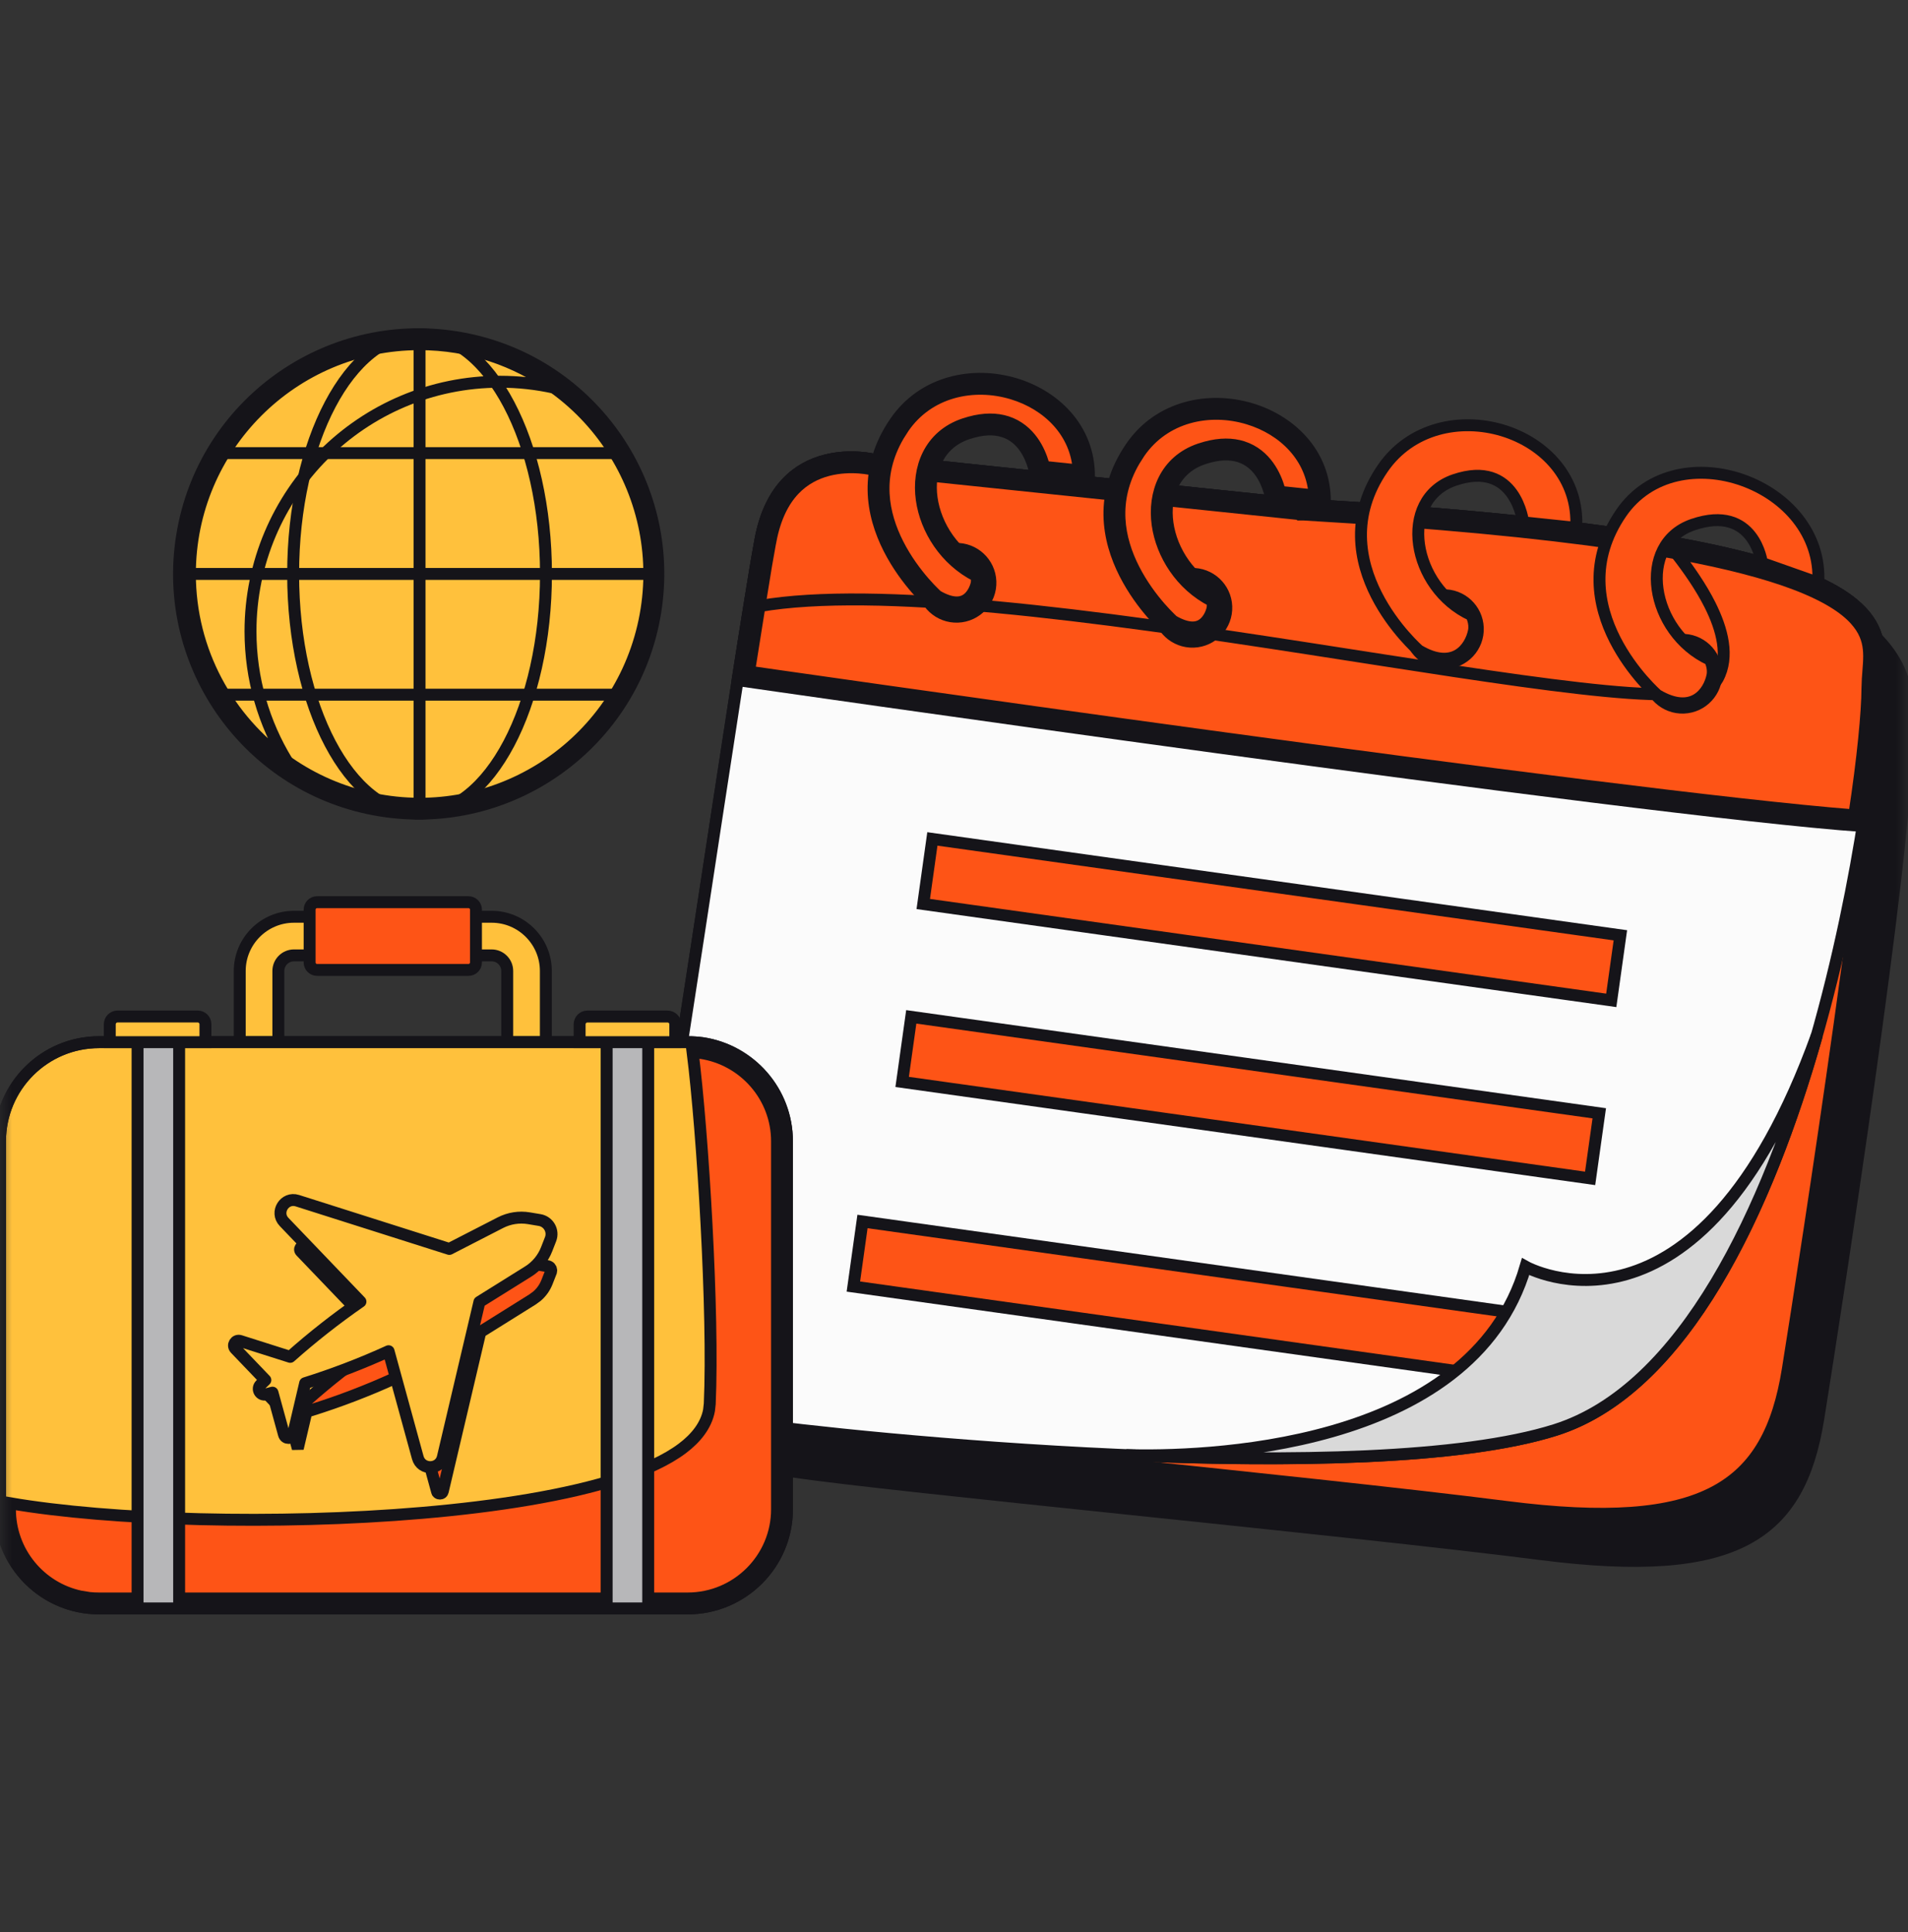
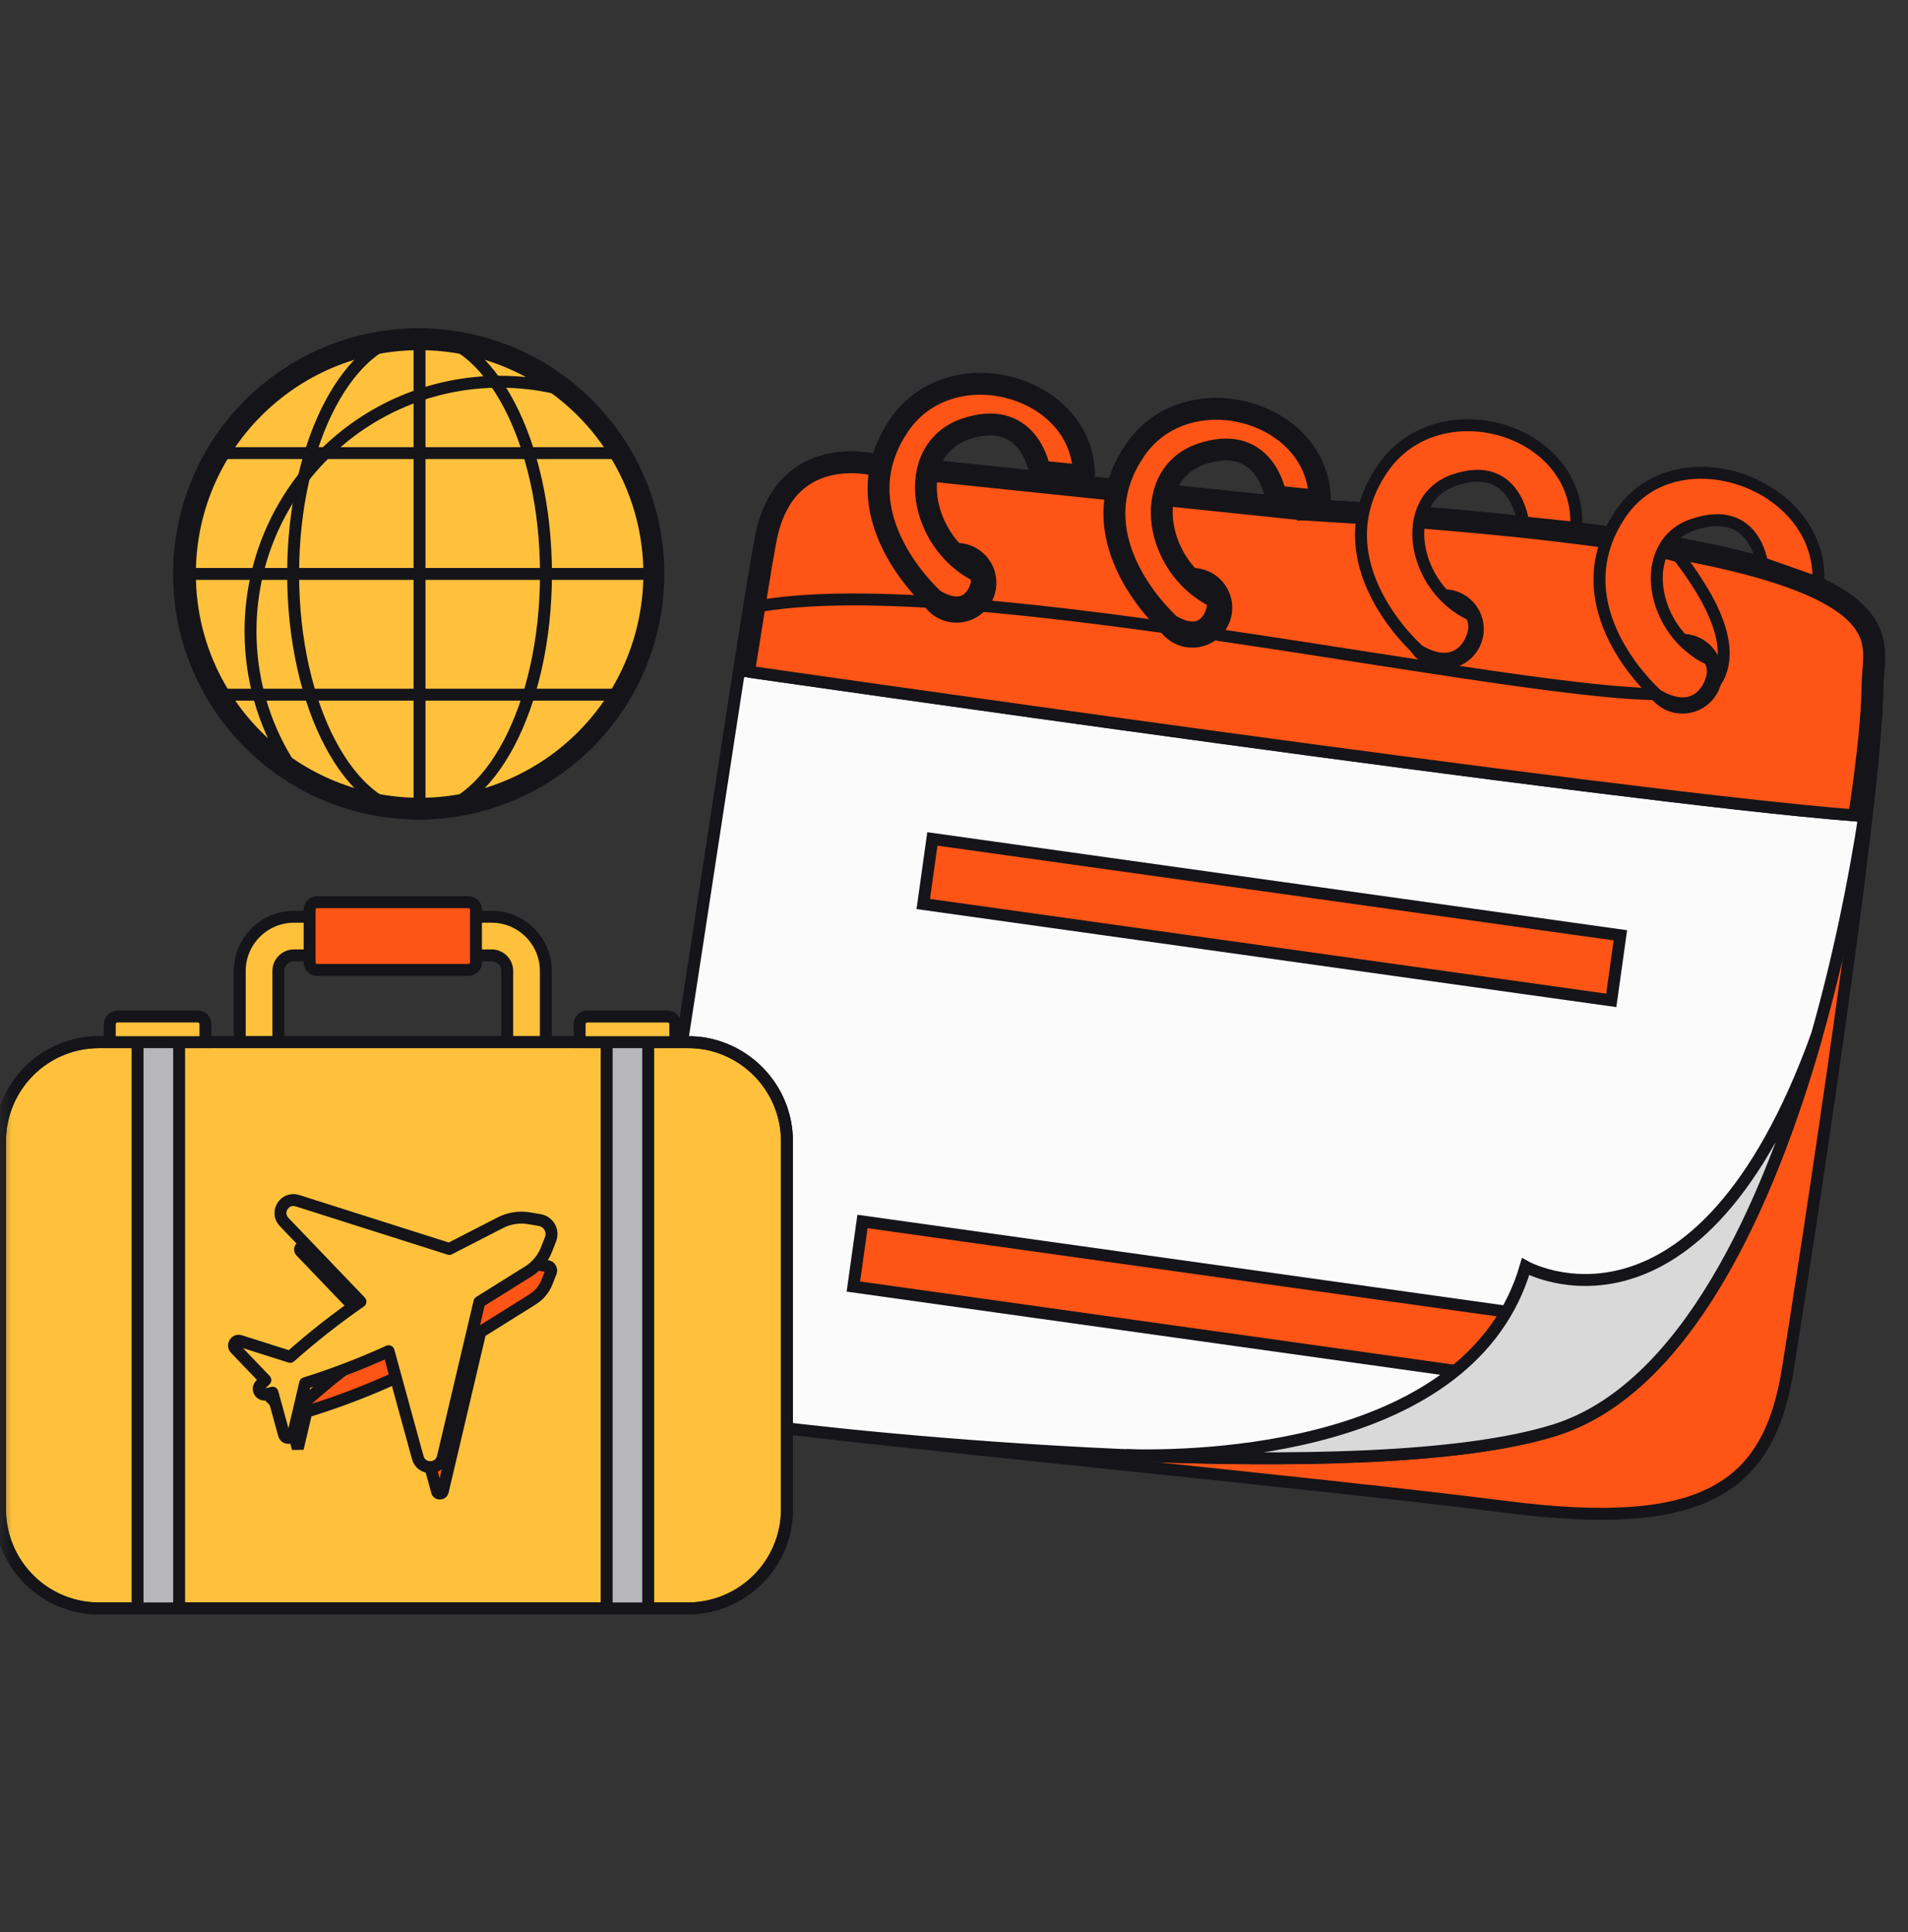
<svg xmlns="http://www.w3.org/2000/svg" width="80" height="81" viewBox="0 0 80 81" fill="none">
  <rect x="0" y="0" width="80" height="81" fill="#333333" stroke="none" />
  <g clip-path="url(#clip0_1362_22175)">
    <mask id="mask0_1362_22175" style="mask-type:luminance" maskUnits="userSpaceOnUse" x="0" y="0" width="80" height="81">
      <path d="M80 0.31H0V80.31H80V0.31Z" fill="white" />
    </mask>
    <g mask="url(#mask0_1362_22175)">
      <path d="M8.222 21.849C9.445 16.674 14.632 13.469 19.808 14.692C24.983 15.914 28.187 21.099 26.966 26.275C25.744 31.451 20.558 34.657 15.382 33.435C10.206 32.213 7 27.025 8.222 21.849Z" fill="#FFC13C" stroke="#151419" stroke-width="0.5" />
      <path d="M17.593 14.429C19.694 14.429 21.64 15.105 23.224 16.249C22.497 16.088 21.741 16.003 20.965 16.003C15.188 16.003 10.504 20.687 10.503 26.465C10.503 28.464 11.065 30.332 12.036 31.919C9.572 30.175 7.963 27.306 7.962 24.06C7.962 18.742 12.275 14.429 17.593 14.429Z" fill="#FFC13C" stroke="#151419" stroke-width="0.5" />
      <path d="M17.592 34.106C20.519 34.106 22.892 29.608 22.892 24.059C22.892 18.511 20.519 14.013 17.592 14.013C14.665 14.013 12.291 18.511 12.291 24.059C12.291 29.608 14.665 34.106 17.592 34.106Z" stroke="#151419" stroke-width="0.5" stroke-miterlimit="10" stroke-linejoin="round" />
      <path d="M7.545 24.06H27.639" stroke="#151419" stroke-width="0.5" stroke-miterlimit="10" stroke-linejoin="round" />
      <path d="M9.03 18.995H26.197" stroke="#151419" stroke-width="0.5" stroke-miterlimit="10" stroke-linejoin="round" />
      <path d="M8.919 29.122H26.198" stroke="#151419" stroke-width="0.5" stroke-miterlimit="10" stroke-linejoin="round" />
      <path d="M17.591 14.011V34.104" stroke="#151419" stroke-width="0.5" stroke-miterlimit="10" stroke-linejoin="round" />
      <path d="M27.472 25.669C28.36 20.192 24.641 15.031 19.164 14.143C13.687 13.254 8.527 16.973 7.638 22.45C6.749 27.927 10.468 33.088 15.945 33.977C21.422 34.865 26.583 31.146 27.472 25.669Z" stroke="#151419" stroke-width="0.5" stroke-miterlimit="10" stroke-linejoin="round" />
-       <path d="M56.175 21.452L38.458 19.603C38.458 19.603 34.539 18.589 33.734 22.886C32.927 27.183 27.276 52.978 26.488 56.381C25.901 58.914 29.172 61.07 33.268 61.69C37.364 62.309 56.438 64.106 64.622 65.153C72.808 66.199 75.453 64.354 76.237 59.476C77.021 54.597 79.912 35.808 79.933 31.37C79.944 28.919 82.413 22.976 56.175 21.452Z" fill="#151419" stroke="#151419" stroke-width="0.5" stroke-miterlimit="10" />
      <path d="M54.678 21.157L36.686 19.28C36.686 19.28 32.708 18.249 31.889 22.613C31.07 26.976 27.441 52.048 26.64 55.502C26.043 58.075 27.167 59.027 31.327 59.657C35.487 60.287 54.856 62.112 63.166 63.174C71.477 64.237 74.164 62.362 74.96 57.41C75.756 52.456 78.693 33.376 78.714 28.869C78.726 26.379 81.322 22.704 54.678 21.157Z" fill="#FE5416" stroke="#151419" stroke-width="0.5" stroke-miterlimit="10" />
      <path d="M54.678 21.157L36.686 19.28C36.686 19.28 32.708 18.249 31.889 22.613C31.07 26.976 27.441 52.048 26.64 55.502C26.043 58.075 27.167 59.027 31.327 59.657C35.487 60.287 57.22 62.471 65.21 59.946C75.288 56.761 78.693 33.376 78.714 28.869C78.726 26.379 81.322 22.704 54.678 21.157Z" fill="#FBFBFB" stroke="#151419" stroke-width="0.5" stroke-miterlimit="10" />
-       <path d="M36.025 19.599C36.202 19.612 36.347 19.634 36.445 19.652C36.494 19.66 36.532 19.669 36.556 19.674C36.568 19.677 36.577 19.678 36.582 19.679H36.585L36.616 19.689L36.647 19.692L54.634 21.567V21.569H54.653C60.245 21.894 64.538 22.313 67.834 22.793L69.185 23.003C71.913 23.453 73.848 23.947 75.215 24.459C76.585 24.973 77.358 25.494 77.793 25.978C78.539 26.808 78.371 27.557 78.314 28.465L78.299 28.865C78.294 29.839 78.118 31.754 77.747 34.181C72.788 33.795 61.347 32.311 51.012 30.903C45.71 30.181 40.703 29.479 37.023 28.958C35.183 28.698 33.674 28.483 32.625 28.333C32.101 28.258 31.692 28.199 31.414 28.159C31.412 28.159 31.409 28.158 31.406 28.157L31.891 25.115C31.975 24.581 32.053 24.104 32.122 23.698L32.301 22.69L32.303 22.689C32.495 21.663 32.865 20.985 33.289 20.535C33.714 20.085 34.216 19.838 34.704 19.71C35.195 19.581 35.67 19.573 36.025 19.599Z" fill="#FE5416" stroke="#151419" stroke-width="0.5" />
+       <path d="M36.025 19.599C36.202 19.612 36.347 19.634 36.445 19.652C36.494 19.66 36.532 19.669 36.556 19.674C36.568 19.677 36.577 19.678 36.582 19.679H36.585L36.616 19.689L36.647 19.692L54.634 21.567V21.569H54.653C60.245 21.894 64.538 22.313 67.834 22.793L69.185 23.003C76.585 24.973 77.358 25.494 77.793 25.978C78.539 26.808 78.371 27.557 78.314 28.465L78.299 28.865C78.294 29.839 78.118 31.754 77.747 34.181C72.788 33.795 61.347 32.311 51.012 30.903C45.71 30.181 40.703 29.479 37.023 28.958C35.183 28.698 33.674 28.483 32.625 28.333C32.101 28.258 31.692 28.199 31.414 28.159C31.412 28.159 31.409 28.158 31.406 28.157L31.891 25.115C31.975 24.581 32.053 24.104 32.122 23.698L32.301 22.69L32.303 22.689C32.495 21.663 32.865 20.985 33.289 20.535C33.714 20.085 34.216 19.838 34.704 19.71C35.195 19.581 35.67 19.573 36.025 19.599Z" fill="#FE5416" stroke="#151419" stroke-width="0.5" />
      <path d="M70.282 23.195C72.442 23.593 74.039 24.019 75.215 24.46C76.585 24.974 77.358 25.495 77.793 25.979C78.539 26.808 78.371 27.557 78.314 28.466L78.299 28.866C78.294 29.84 78.118 31.754 77.747 34.182C72.788 33.795 61.347 32.312 51.012 30.904C45.71 30.181 40.703 29.48 37.023 28.959C35.183 28.698 33.674 28.484 32.625 28.334C32.101 28.259 31.692 28.2 31.414 28.16C31.412 28.159 31.409 28.158 31.406 28.158C31.566 27.14 31.714 26.212 31.844 25.407C34.282 24.985 37.798 25.079 41.779 25.451C45.905 25.837 50.485 26.513 54.801 27.18C59.111 27.846 63.166 28.504 66.217 28.851C67.741 29.025 69.034 29.124 69.992 29.104C70.469 29.093 70.884 29.054 71.211 28.97C71.477 28.902 71.771 28.785 71.951 28.552L72.021 28.445C72.519 27.523 72.211 26.38 71.696 25.355C71.329 24.624 70.817 23.883 70.282 23.195Z" fill="#FE5416" stroke="#151419" stroke-width="0.5" />
-       <path d="M78.71 28.868C78.705 29.923 78.511 32.013 78.099 34.629C68.606 33.956 30.924 28.511 30.924 28.511V28.506C31.128 27.195 31.317 26.023 31.475 25.049C31.643 23.978 31.786 23.142 31.888 22.612C32.703 18.248 36.685 19.278 36.685 19.278L54.672 21.154C61.07 21.526 65.781 22.021 69.248 22.592C80.219 24.402 78.721 26.976 78.71 28.868Z" stroke="#151419" stroke-width="0.5" stroke-miterlimit="10" />
      <path d="M39.093 35.169L38.711 37.897L67.558 41.937L67.94 39.209L39.093 35.169Z" fill="#FE5416" stroke="#151419" stroke-width="0.5" stroke-miterlimit="10" />
-       <path d="M38.208 42.628L37.826 45.356L66.672 49.399L67.055 46.671L38.208 42.628Z" fill="#FE5416" stroke="#151419" stroke-width="0.5" stroke-miterlimit="10" />
      <path d="M36.163 51.206L35.781 53.934L64.628 57.975L65.01 55.247L36.163 51.206Z" fill="#FE5416" stroke="#151419" stroke-width="0.5" stroke-miterlimit="10" />
      <path d="M63.966 53.1C61.694 60.891 50.19 61.083 47.22 61C54.06 61.289 61.29 61.185 65.211 59.946C70.626 58.234 74.113 50.698 76.184 43.386C71.21 57.162 63.966 53.1 63.966 53.1Z" fill="#D9D9D9" stroke="#151419" stroke-width="0.5" stroke-miterlimit="10" />
      <path d="M41.526 24.377C41.556 25.162 40.944 25.822 40.16 25.852C39.376 25.881 38.716 25.27 38.686 24.485C38.656 23.701 39.269 23.04 40.053 23.011C40.836 22.981 41.496 23.593 41.526 24.377Z" fill="#151419" stroke="#151419" stroke-width="0.5" stroke-miterlimit="10" />
      <path d="M37.881 17.93C38.93 16.402 40.811 16.005 42.445 16.497C43.942 16.949 45.127 18.114 45.231 19.723L43.77 19.57C43.759 19.529 43.752 19.483 43.739 19.437C43.662 19.175 43.527 18.822 43.291 18.494C43.053 18.164 42.706 17.849 42.212 17.69C41.779 17.552 41.269 17.545 40.674 17.707L40.414 17.786C38.97 18.279 38.466 19.64 38.649 20.944C38.825 22.192 39.628 23.475 40.93 24.141C40.931 24.147 40.934 24.152 40.936 24.159C40.949 24.202 40.958 24.248 40.962 24.295L40.956 24.434C40.899 24.713 40.737 25.012 40.495 25.156C40.292 25.278 39.924 25.352 39.289 24.982L39.284 24.977C39.257 24.952 39.217 24.914 39.165 24.863C39.062 24.762 38.914 24.61 38.745 24.416C38.407 24.027 37.985 23.472 37.647 22.804C37.015 21.56 36.681 19.957 37.666 18.268L37.881 17.93Z" fill="#FE5416" stroke="#151419" stroke-width="0.5" />
      <path d="M45.652 20.186L43.426 19.953C43.426 19.953 43.124 17.302 40.548 18.18C38.146 18.999 38.752 22.688 41.256 23.839C41.256 23.839 41.435 24.159 41.363 24.515C41.222 25.218 40.527 26.204 39.048 25.325C39.048 25.325 34.822 21.649 37.538 17.693C39.888 14.271 45.886 16.031 45.652 20.186Z" stroke="#151419" stroke-width="0.5" stroke-miterlimit="10" />
      <path d="M51.416 25.425C51.446 26.211 50.833 26.87 50.05 26.9C49.266 26.93 48.605 26.318 48.575 25.533C48.545 24.748 49.158 24.088 49.942 24.059C50.726 24.03 51.386 24.641 51.416 25.425Z" fill="#151419" stroke="#151419" stroke-width="0.5" stroke-miterlimit="10" />
      <path d="M47.77 18.979C48.819 17.451 50.701 17.054 52.334 17.546C53.831 17.998 55.016 19.163 55.121 20.772L53.661 20.619C53.65 20.578 53.642 20.532 53.628 20.486C53.551 20.224 53.416 19.871 53.18 19.543C52.943 19.213 52.596 18.898 52.101 18.739C51.668 18.601 51.158 18.594 50.563 18.756L50.303 18.835C48.859 19.327 48.356 20.688 48.538 21.991C48.714 23.239 49.517 24.524 50.819 25.189C50.821 25.195 50.823 25.201 50.825 25.207C50.838 25.25 50.847 25.296 50.851 25.342L50.845 25.482C50.789 25.762 50.626 26.06 50.384 26.205C50.181 26.327 49.813 26.401 49.178 26.031L49.173 26.026C49.146 26.001 49.106 25.961 49.054 25.911C48.951 25.809 48.803 25.658 48.635 25.465C48.296 25.075 47.875 24.521 47.536 23.853C46.904 22.609 46.57 21.006 47.555 19.317L47.77 18.979Z" fill="#FE5416" stroke="#151419" stroke-width="0.5" />
      <path d="M55.542 21.235L53.316 21.002C53.316 21.002 53.013 18.351 50.438 19.229C48.036 20.048 48.641 23.737 51.146 24.888C51.146 24.888 51.325 25.208 51.253 25.564C51.112 26.267 50.417 27.253 48.938 26.374C48.938 26.374 44.711 22.699 47.428 18.742C49.778 15.32 55.776 17.08 55.542 21.235Z" stroke="#151419" stroke-width="0.5" stroke-miterlimit="10" />
      <path d="M71.963 28.19C71.993 28.975 71.38 29.634 70.597 29.664C69.812 29.694 69.152 29.082 69.122 28.297C69.092 27.513 69.705 26.853 70.489 26.823C71.273 26.794 71.933 27.406 71.963 28.19Z" fill="#151419" stroke="#151419" stroke-width="0.5" stroke-miterlimit="10" />
      <path d="M76.238 24.434L73.875 23.599C73.875 23.599 73.561 21.115 70.985 21.993C68.583 22.812 69.189 26.501 71.693 27.652C71.693 27.652 71.872 27.972 71.8 28.328C71.659 29.031 70.964 30.017 69.485 29.138C69.485 29.138 65.258 25.463 67.975 21.506C70.325 18.084 76.472 20.279 76.238 24.434Z" fill="#FE5416" stroke="#151419" stroke-width="0.5" stroke-miterlimit="10" />
      <path d="M61.962 26.32C61.992 27.105 61.38 27.765 60.597 27.795C59.812 27.825 59.151 27.213 59.122 26.428C59.093 25.644 59.705 24.984 60.489 24.955C61.273 24.924 61.933 25.536 61.962 26.32Z" fill="#151419" stroke="#151419" stroke-width="0.5" stroke-miterlimit="10" />
      <path d="M66.088 22.13L63.863 21.897C63.863 21.897 63.559 19.246 60.984 20.124C58.582 20.943 59.188 24.632 61.692 25.783C61.692 25.783 61.871 26.103 61.799 26.46C61.658 27.162 60.963 28.148 59.485 27.269C59.485 27.269 55.258 23.594 57.975 19.638C60.324 16.216 66.323 17.976 66.088 22.13Z" fill="#FE5416" stroke="#151419" stroke-width="0.5" stroke-miterlimit="10" />
      <path d="M22.887 46.07H10.052V40.705C10.052 39.451 11.072 38.432 12.325 38.432H20.614C21.867 38.432 22.887 39.451 22.887 40.705V46.07ZM11.671 44.451H21.267V40.705C21.267 40.344 20.974 40.051 20.614 40.051H12.325C11.965 40.051 11.671 40.344 11.671 40.705V44.451Z" fill="#FFC13C" stroke="#151419" stroke-width="0.5" stroke-miterlimit="10" stroke-linejoin="round" />
      <path d="M32.996 47.844V63.272C32.996 65.566 31.13 67.427 28.836 67.427H4.155C3.854 67.427 3.559 67.396 3.278 67.335C1.402 66.932 0 65.265 0 63.272V47.844C0 45.545 1.861 43.689 4.155 43.689H28.836C29.045 43.689 29.254 43.704 29.453 43.73C31.456 44.031 32.996 45.759 32.996 47.844Z" fill="#FFC13C" stroke="#151419" stroke-width="0.5" stroke-miterlimit="10" />
-       <path d="M29.119 44.116L29.399 44.143C31.198 44.418 32.58 45.972 32.58 47.844V63.271C32.58 65.334 30.901 67.009 28.836 67.01H4.155C4.018 67.01 3.883 67.004 3.751 66.99L3.367 66.928C1.68 66.566 0.417 65.064 0.417 63.271V63.017C4.621 63.739 11.623 63.942 17.69 63.422C20.846 63.152 23.779 62.684 25.945 61.983C27.027 61.634 27.944 61.218 28.607 60.721C29.186 60.285 29.608 59.755 29.728 59.126L29.759 58.849C29.93 55.057 29.466 47.477 29.041 44.112C29.067 44.114 29.093 44.114 29.119 44.116Z" fill="#FE5416" stroke="#151419" stroke-width="0.5" />
      <path d="M32.996 47.844V63.272C32.996 65.566 31.13 67.427 28.836 67.427H4.155C3.854 67.427 3.559 67.396 3.278 67.335C1.402 66.932 0 65.265 0 63.272V47.844C0 45.545 1.861 43.689 4.155 43.689H28.836C29.045 43.689 29.254 43.704 29.453 43.73C31.456 44.031 32.996 45.759 32.996 47.844Z" stroke="#151419" stroke-width="0.5" stroke-miterlimit="10" />
      <path d="M7.511 43.688H5.768V67.427H7.511V43.688Z" fill="#B7B7B9" stroke="#151419" stroke-width="0.5" stroke-miterlimit="10" />
      <path d="M27.179 43.688H25.436V67.427H27.179V43.688Z" fill="#B7B7B9" stroke="#151419" stroke-width="0.5" stroke-miterlimit="10" />
      <path d="M19.644 40.66H13.294C13.122 40.66 12.982 40.52 12.982 40.347V38.134C12.982 37.961 13.122 37.821 13.294 37.821H19.644C19.817 37.821 19.957 37.961 19.957 38.134V40.347C19.957 40.519 19.817 40.66 19.644 40.66Z" fill="#FE5416" stroke="#151419" stroke-width="0.5" stroke-miterlimit="10" />
      <path d="M8.289 42.613H4.928C4.749 42.613 4.603 42.759 4.603 42.939V43.688H8.614V42.939C8.614 42.759 8.469 42.613 8.289 42.613Z" fill="#FFC13C" stroke="#151419" stroke-width="0.5" stroke-miterlimit="10" />
      <path d="M27.989 42.614H24.628C24.449 42.614 24.303 42.76 24.303 42.94V43.689H28.315V42.94C28.315 42.76 28.169 42.614 27.989 42.614Z" fill="#FFC13C" stroke="#151419" stroke-width="0.5" stroke-miterlimit="10" />
      <path d="M12.746 52.256L19.116 54.279L19.281 54.331L19.434 54.253L21.577 53.151C21.794 53.04 22.033 52.984 22.274 52.985L22.515 53.007L22.962 53.081C23.047 53.096 23.105 53.166 23.112 53.242L23.101 53.321L22.935 53.745C22.846 53.972 22.704 54.173 22.523 54.331L22.329 54.474L20.285 55.751L20.139 55.842L20.099 56.008L18.566 62.515C18.556 62.557 18.539 62.577 18.524 62.588C18.506 62.602 18.478 62.612 18.446 62.613C18.414 62.613 18.386 62.604 18.368 62.591C18.36 62.586 18.351 62.578 18.343 62.567L18.324 62.52L17.098 58.059L16.97 57.587L16.524 57.79C15.402 58.3 14.25 58.742 13.073 59.111L12.847 59.183L12.793 59.414L12.486 60.72L12.232 59.795L12.121 59.396L12.1 59.401L12.116 59.387L11.83 59.089L11.165 58.395L12.445 58.802L12.671 58.874L12.848 58.716C13.77 57.896 14.741 57.134 15.754 56.433L16.156 56.154L15.817 55.803L12.617 52.463C12.588 52.432 12.581 52.406 12.58 52.388C12.578 52.366 12.584 52.337 12.601 52.31C12.618 52.282 12.642 52.263 12.663 52.255C12.671 52.251 12.682 52.248 12.695 52.248L12.746 52.256Z" fill="#FE5416" stroke="#151419" stroke-width="0.5" />
      <path d="M22.628 51.146L22.18 51.071C21.772 51.002 21.352 51.067 20.983 51.256L18.839 52.357L12.468 50.334C11.933 50.164 11.524 50.821 11.912 51.226L15.113 54.566C14.086 55.277 13.102 56.05 12.167 56.881L10.069 56.215C9.874 56.153 9.726 56.392 9.867 56.54L11.126 57.854C11.057 57.92 10.988 57.986 10.921 58.053C10.748 58.225 10.912 58.515 11.149 58.455C11.241 58.432 11.333 58.406 11.425 58.382L11.907 60.136C11.961 60.333 12.243 60.328 12.29 60.129L12.794 57.986C13.987 57.611 15.156 57.163 16.293 56.645L17.517 61.106C17.666 61.648 18.439 61.634 18.568 61.087L20.101 54.58L22.146 53.304C22.497 53.085 22.768 52.758 22.919 52.372L23.084 51.949C23.221 51.598 23 51.209 22.628 51.146Z" fill="#FFC13C" stroke="#151419" stroke-width="0.5" stroke-miterlimit="10" stroke-linejoin="round" />
    </g>
  </g>
  <defs>
    <clipPath id="clip0_1362_22175">
      <rect width="80" height="80" fill="white" transform="translate(0 0.31)" />
    </clipPath>
  </defs>
</svg>